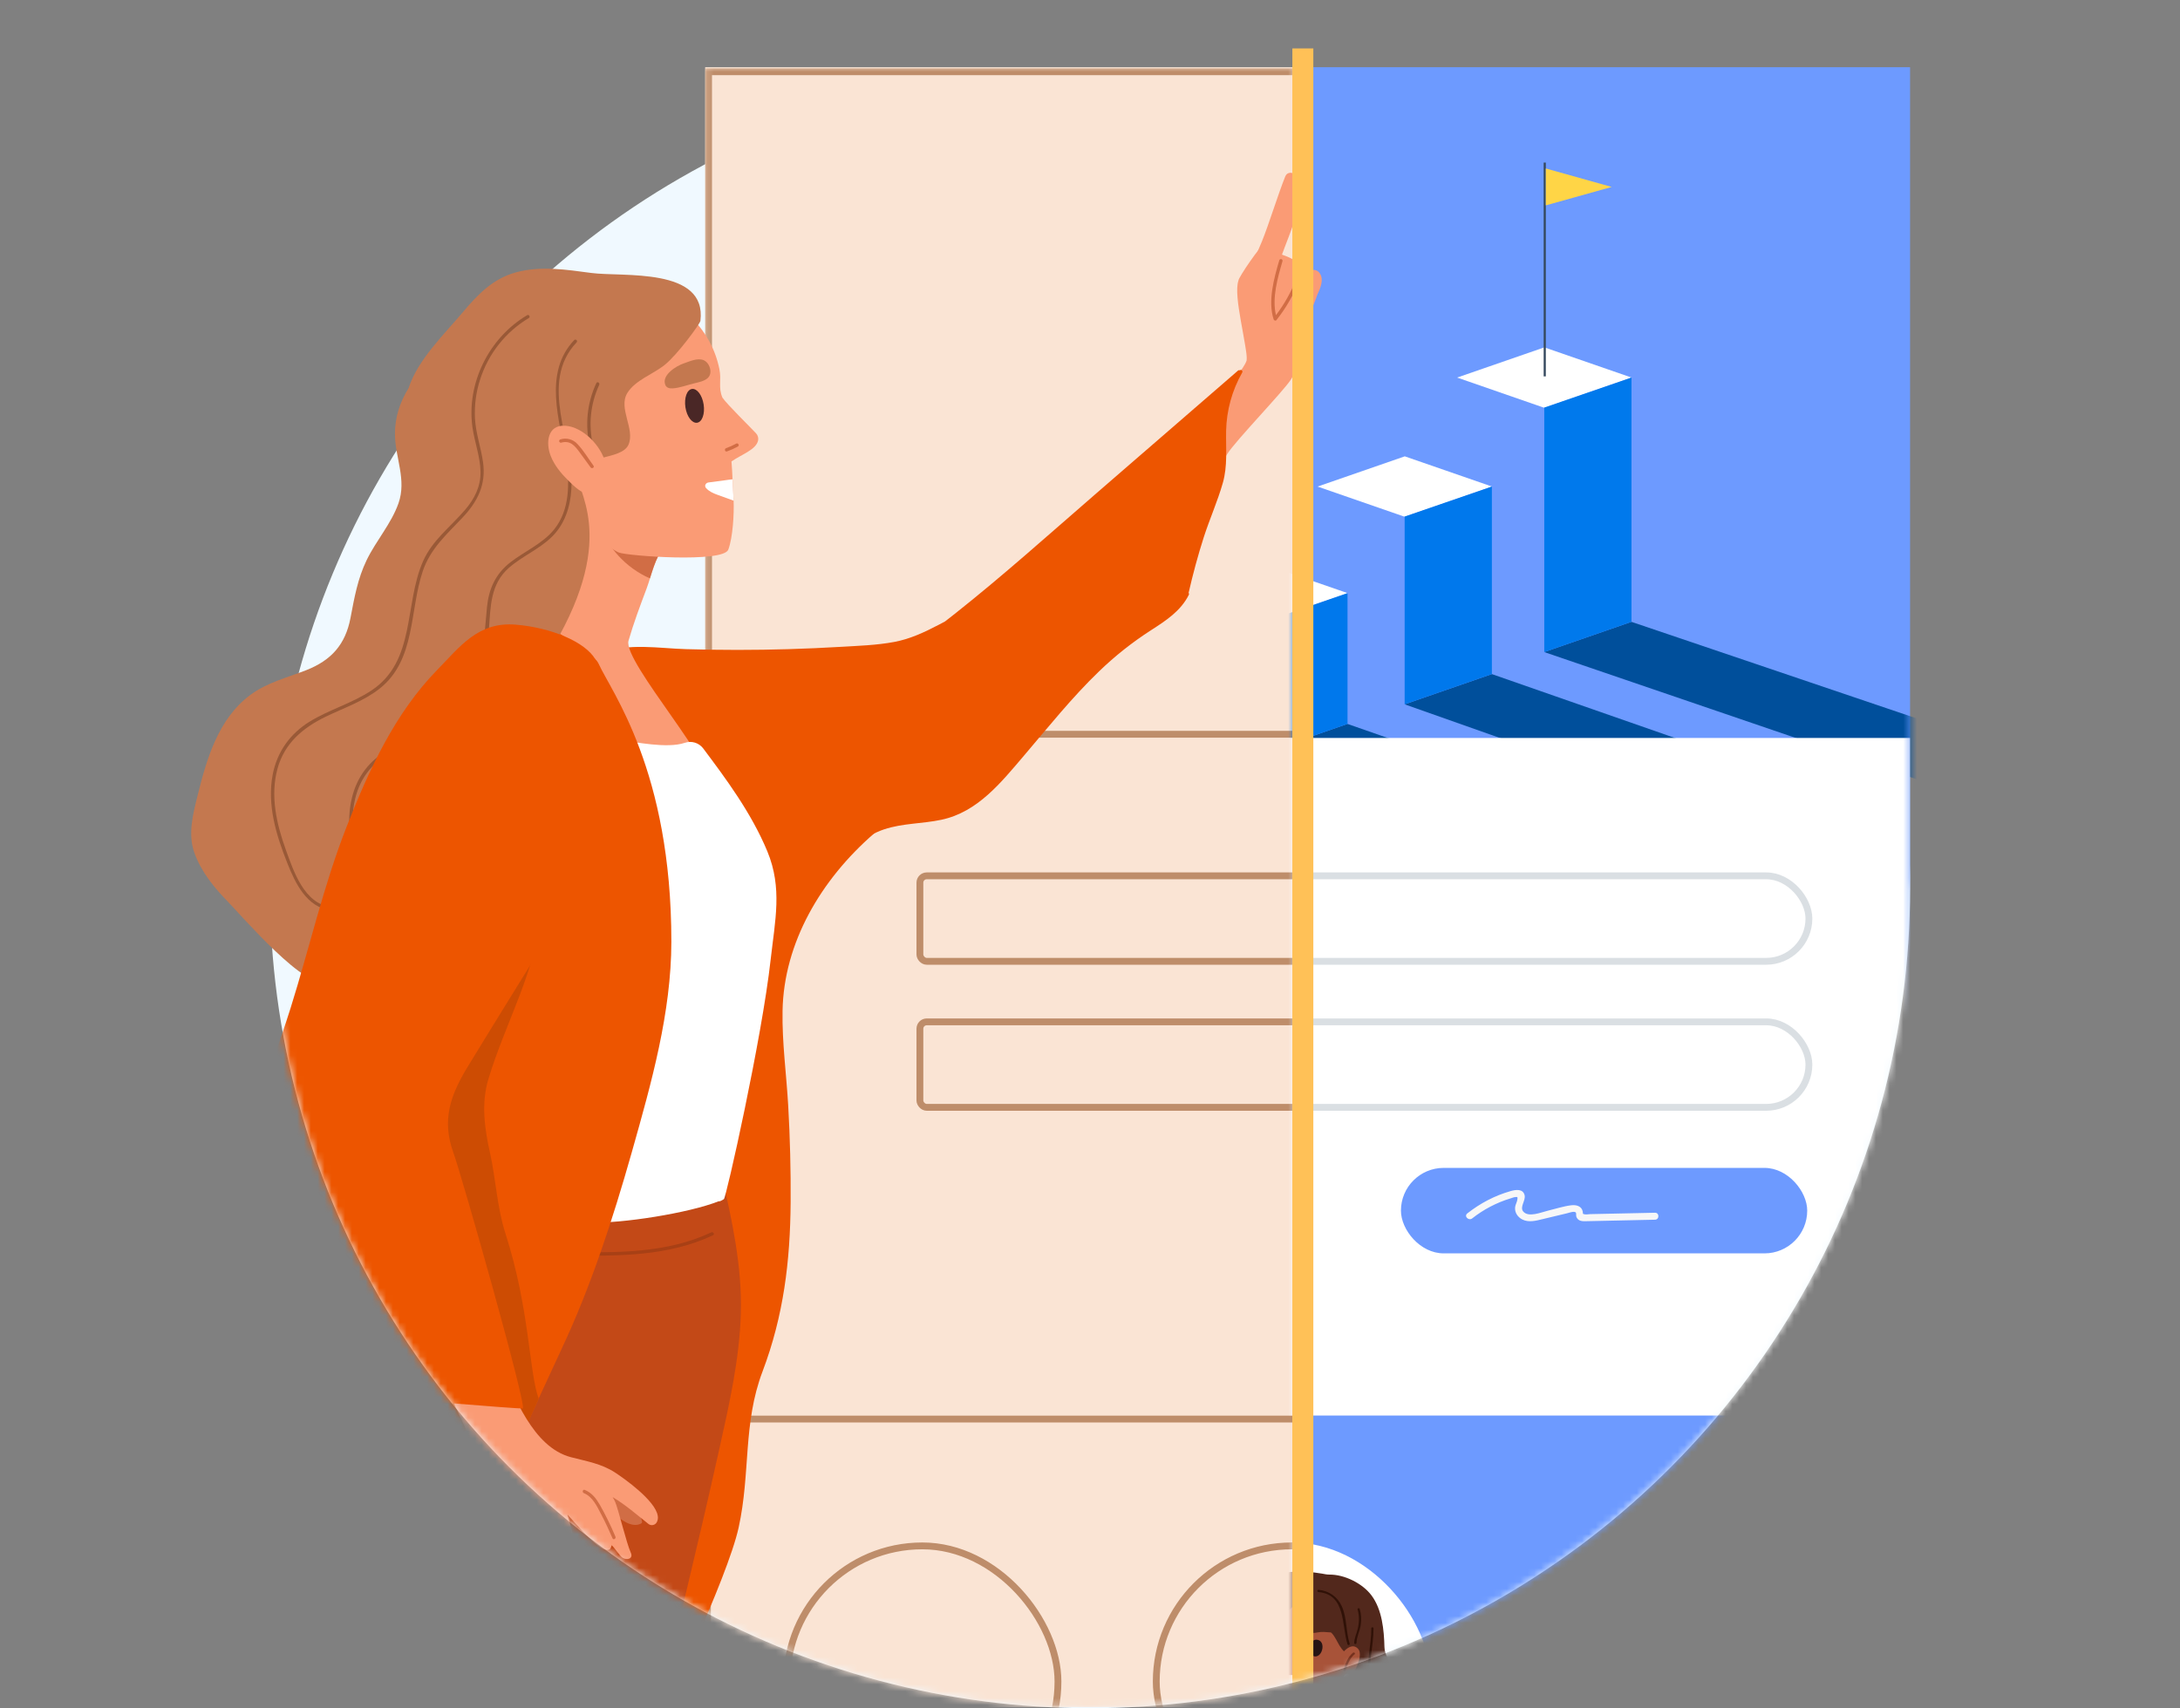
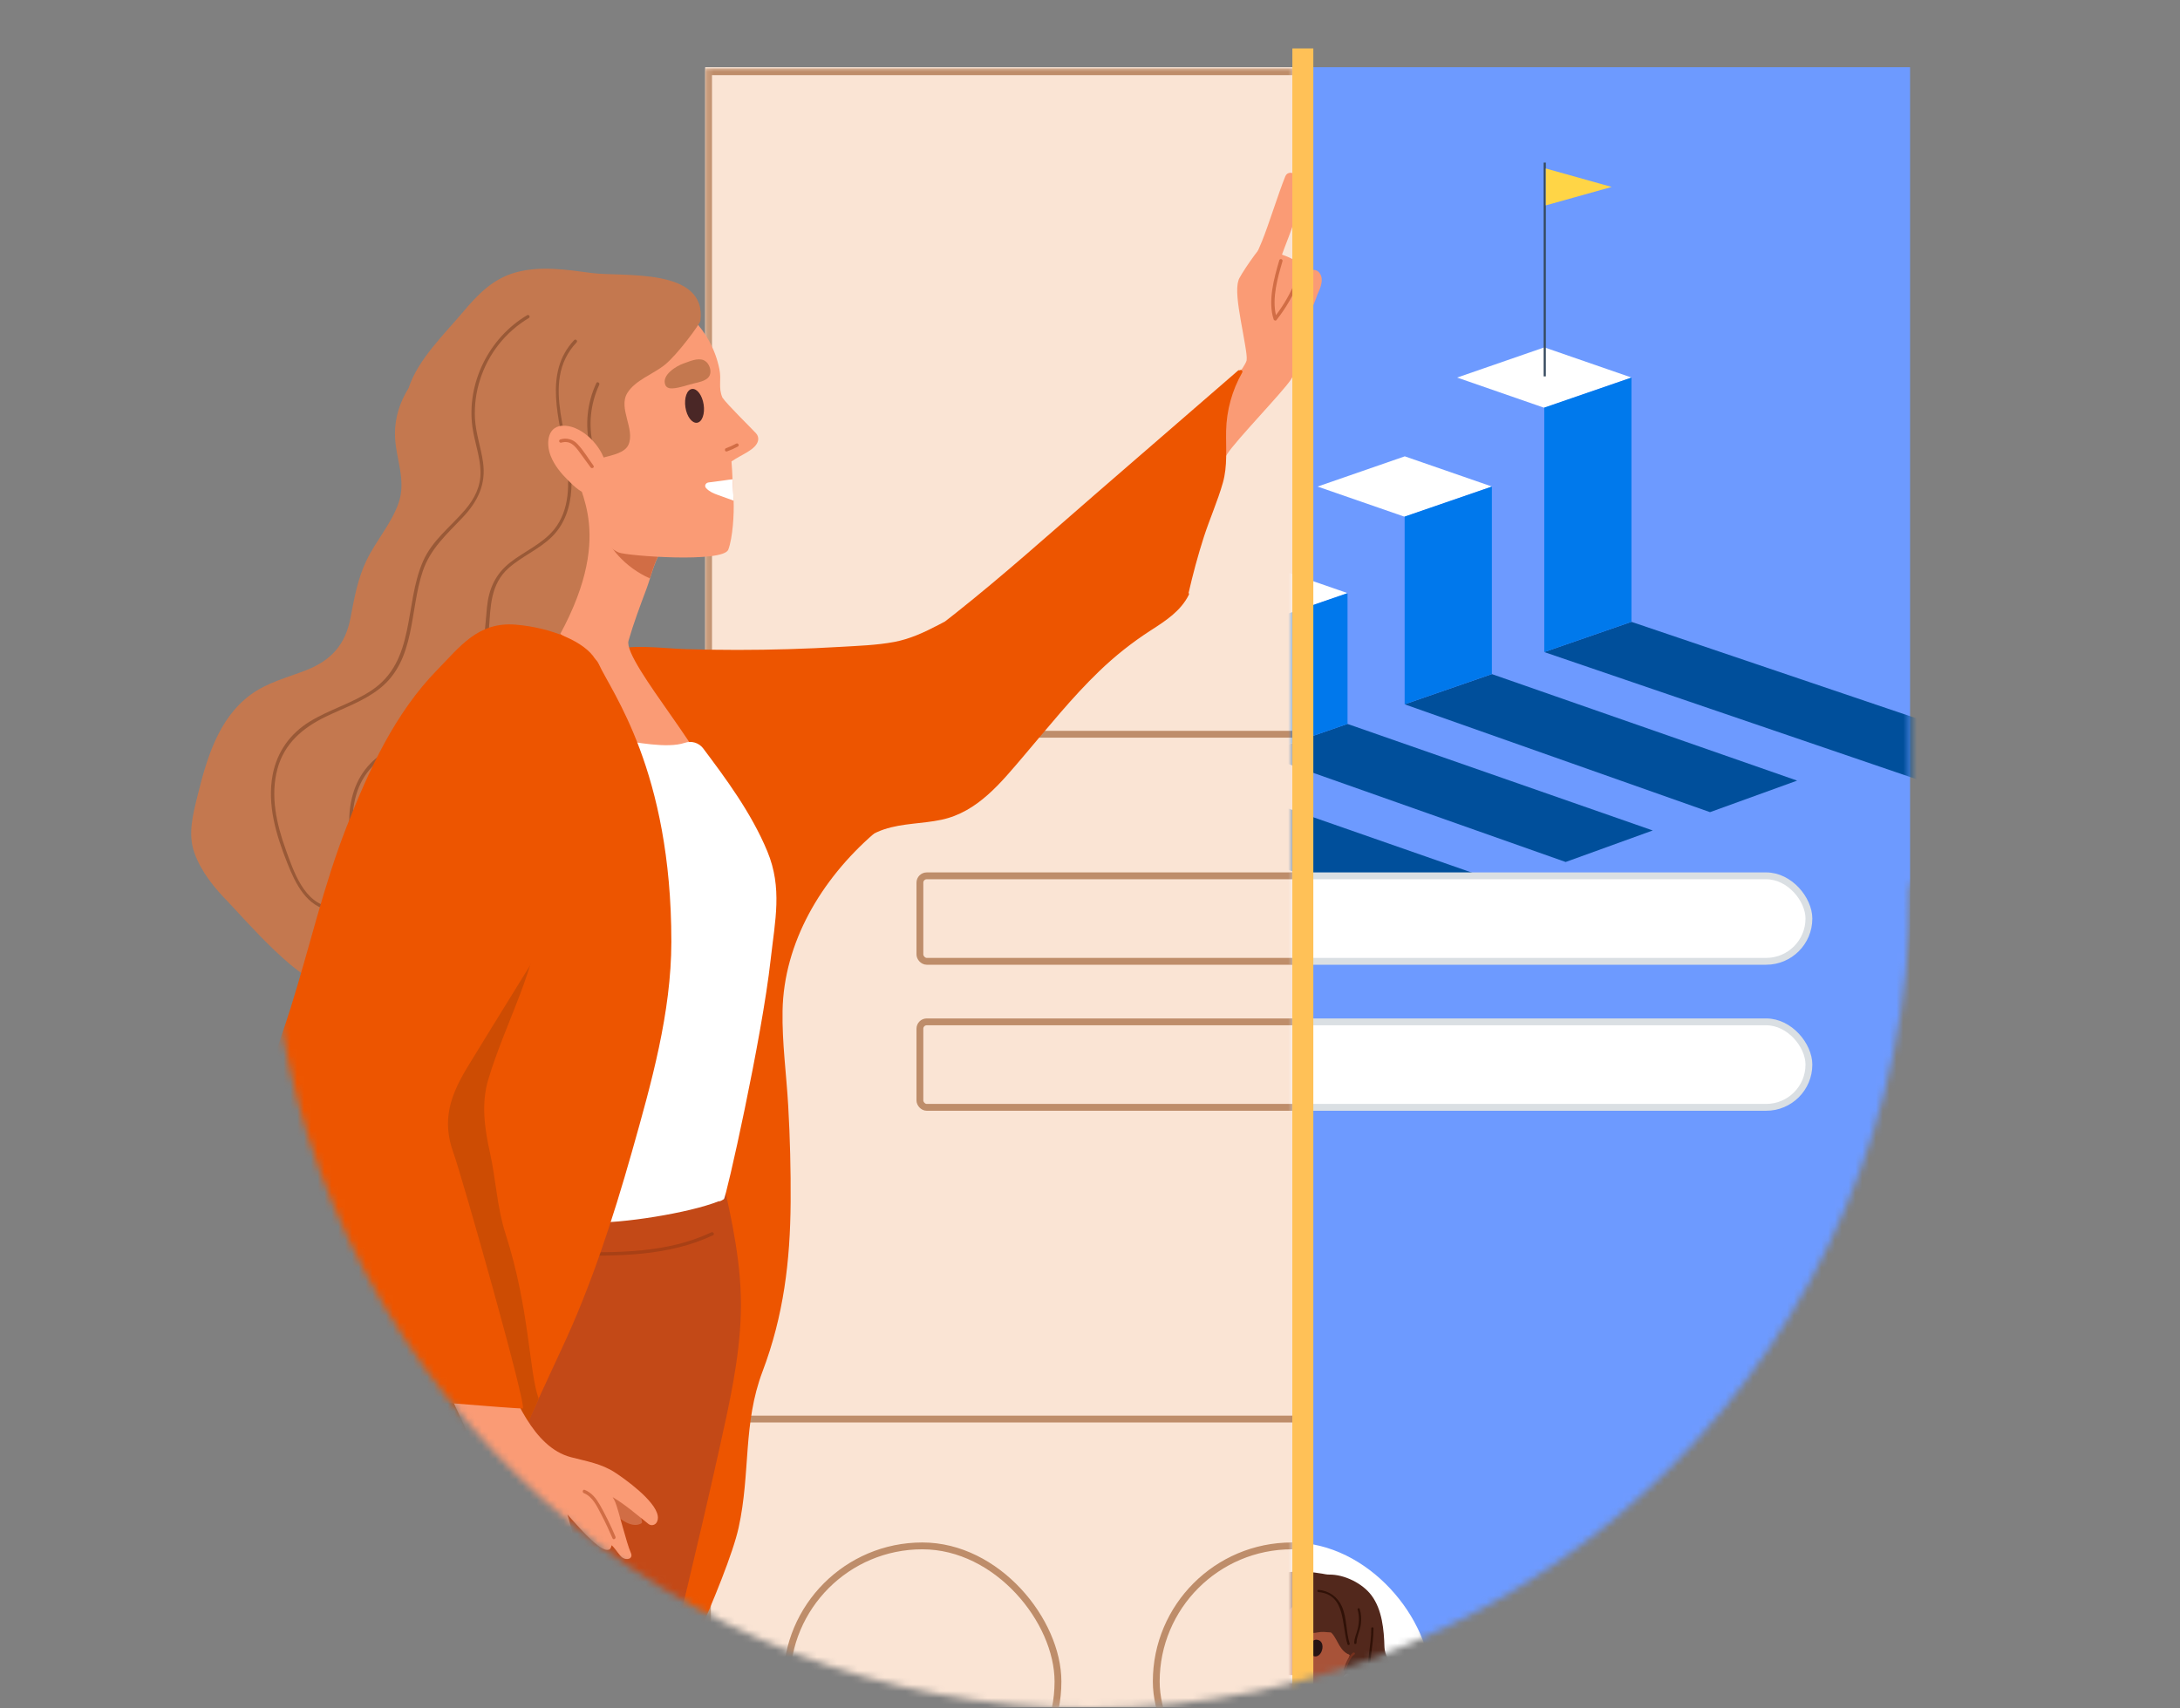
<svg xmlns="http://www.w3.org/2000/svg" width="319" height="250" viewBox="0 0 319 250" fill="none">
  <rect x="0" y="0" width="319" height="250" fill="#808080" stroke="none" />
  <g clip-path="url(#clip0_4543_202372)">
-     <circle cx="159.5" cy="130" r="120" fill="#F0F9FF" />
    <mask id="mask0_4543_202372" style="mask-type:alpha" maskUnits="userSpaceOnUse" x="23" y="-2" width="282" height="252">
      <path d="M279.501 130C279.501 196.274 225.775 250 159.501 250C98.254 250 47.724 204.115 40.41 144.846C39.81 139.982 25.075 130.574 25.075 125.547C20.918 87.357 20.048 37.747 84.041 36.69C104.655 19.999 84.505 -12.299 159.965 5.517C226.239 5.517 359.015 -44.047 279.501 130Z" fill="#F0F9FF" />
    </mask>
    <g mask="url(#mask0_4543_202372)">
      <rect x="103.184" y="9.838" width="87.923" height="240" fill="#FAE4D4" />
      <rect x="190.137" y="9.838" width="89.363" height="240" fill="#6D9AFF" />
      <mask id="mask1_4543_202372" style="mask-type:alpha" maskUnits="userSpaceOnUse" x="103" y="9" width="89" height="241">
        <rect x="103.184" y="9.838" width="87.899" height="240" fill="#6D9AFF" />
      </mask>
      <g mask="url(#mask1_4543_202372)">
        <path d="M103.684 10.5H279.001V107.459H103.684V10.5Z" stroke="#BE8D6A" />
        <path d="M103.52 207.681H278.837V304.64H103.52V207.681Z" stroke="#BE8D6A" />
        <rect x="134.609" y="128.179" width="130.089" height="12.511" rx="1" stroke="#BE8D6A" />
        <rect x="134.609" y="149.55" width="130.089" height="12.511" rx="1" stroke="#BE8D6A" />
        <rect x="189.113" y="7.089" width="3.067" height="245.112" fill="#FFC157" />
        <rect x="115.109" y="226.243" width="39.705" height="39.705" rx="19.852" stroke="#BE8D6A" />
        <rect x="169.195" y="226.243" width="39.705" height="39.705" rx="19.852" stroke="#BE8D6A" />
      </g>
      <mask id="mask2_4543_202372" style="mask-type:alpha" maskUnits="userSpaceOnUse" x="189" y="9" width="91" height="241">
        <rect x="189.434" y="9.838" width="90.066" height="240" fill="#6D9AFF" />
      </mask>
      <g mask="url(#mask2_4543_202372)">
        <rect x="103.184" y="9.838" width="87.923" height="99.001" fill="#FAE4D4" />
        <path d="M225.983 59.68L238.745 55.257L225.983 50.837L213.223 55.257L225.969 59.68" fill="white" />
        <path d="M303.654 112.994L238.731 91.008L225.969 95.431L290.908 117.61L303.654 112.994Z" fill="#004F9B" />
        <path d="M225.887 59.681H225.973V95.43L238.735 91.007V82.172V55.258L225.887 59.681Z" fill="#0079EC" />
        <path d="M205.563 75.629L218.326 71.209L205.563 66.786L192.801 71.209L205.547 75.629" fill="white" />
        <path d="M262.973 114.244L218.306 98.655L205.543 103.078L250.227 118.86L262.973 114.244Z" fill="#004F9B" />
        <path d="M205.457 75.629H205.543V103.077L218.305 98.654V89.819V71.208L205.457 75.629Z" fill="#0078EC" />
        <path d="M184.434 91.229L197.197 86.806L184.434 82.386L171.672 86.806L184.418 91.229" fill="white" />
        <path d="M241.848 121.54L197.181 105.948L184.418 110.372L229.102 126.154L241.848 121.54Z" fill="#004F9B" />
        <path d="M184.336 91.229H184.422V110.372L197.184 105.948V97.113V86.806L184.336 91.229Z" fill="#0078EC" />
        <path d="M219.524 129.151L174.856 113.56L162.094 117.983L206.778 133.765L219.524 129.151Z" fill="#004F9B" />
        <path d="M226.199 23.794H225.887V55.083H226.199V23.794Z" fill="#35495E" />
        <path d="M226.195 30.057V24.657L235.839 27.359L226.195 30.057Z" fill="#FFD546" />
-         <rect x="103.184" y="108" width="176.317" height="99.165" fill="white" />
        <rect x="134.609" y="128.179" width="130.089" height="12.511" rx="6.255" fill="white" stroke="#DADFE3" />
        <rect x="205" y="170.922" width="59.451" height="12.511" rx="6.255" fill="#6D9AFF" />
-         <path d="M215.426 178.314C217.087 177.007 218.986 176.008 221.008 175.395C221.233 175.327 221.499 175.214 221.737 175.191C222.083 175.158 222.071 175.179 222.047 175.485C222.015 175.886 221.751 176.268 221.706 176.679C221.624 177.462 222.097 178.14 222.783 178.483C223.722 178.955 224.815 178.641 225.773 178.411C226.957 178.127 228.142 177.843 229.326 177.561C229.571 177.502 230.359 177.204 230.59 177.454C230.67 177.542 230.618 177.886 230.653 178.015C230.709 178.21 230.819 178.38 230.979 178.503C231.297 178.748 231.693 178.731 232.077 178.724C232.708 178.713 233.34 178.697 233.971 178.684C236.707 178.624 239.444 178.566 242.179 178.506C242.836 178.493 242.839 177.472 242.179 177.486C239.653 177.541 237.129 177.594 234.603 177.649C233.971 177.662 233.34 177.676 232.708 177.689C232.462 177.695 232.068 177.774 231.825 177.708C231.527 177.629 231.671 177.619 231.595 177.28C231.419 176.493 230.621 176.306 229.913 176.395C228.765 176.536 227.608 176.923 226.481 177.192C225.532 177.419 223.664 178.224 222.894 177.304C222.347 176.651 223.285 175.69 223.096 174.921C222.854 173.939 221.788 174.109 221.048 174.319C218.73 174.975 216.594 176.105 214.704 177.592C214.188 177.999 214.916 178.716 215.426 178.314Z" fill="#F7F7F8" />
        <rect x="134.609" y="149.55" width="130.089" height="12.511" rx="6.255" fill="white" stroke="#DADFE3" />
        <rect x="168.695" y="225.743" width="40.705" height="40.705" rx="20.352" fill="white" />
        <mask id="mask3_4543_202372" style="mask-type:alpha" maskUnits="userSpaceOnUse" x="168" y="225" width="42" height="42">
          <rect x="168.695" y="225.743" width="40.705" height="40.705" rx="20.352" fill="white" />
        </mask>
        <g mask="url(#mask3_4543_202372)">
          <path d="M205.704 247.466C205.638 247.299 205.569 247.132 205.498 246.968C205.056 245.95 204.504 244.986 203.899 244.058C203.309 243.155 202.62 242.178 202.588 241.059C202.516 238.556 202.262 235.577 200.677 233.471C199.358 231.719 196.728 230.417 194.512 230.443C194.148 230.449 193.819 230.364 193.457 230.302C190.555 229.823 187.5 229.757 184.98 231.296C182.166 233.012 180.706 236.545 178.605 239.018C178.355 239.31 178.105 239.606 177.854 239.901C176.673 241.285 175.836 242.899 176.476 244.789C176.786 245.704 177.433 246.528 177.595 247.486C177.635 247.729 177.643 247.962 177.627 248.185C177.607 249.284 177.39 249.759 176.619 250.655C176.045 251.324 175.669 252.167 175.481 253.037C175.352 253.631 175.171 254.388 175.394 254.979C175.737 255.878 177.005 255.543 177.682 255.297C178.399 255.038 178.721 255.189 179.479 255.081C180.382 254.953 181.3 255.015 182.208 255.005C183.597 254.989 184.675 254.572 185.956 254.103C187 253.719 188.013 253.562 189.082 253.929C189.175 253.959 189.209 254.044 189.201 254.126C189.417 254.428 189.603 254.743 189.758 255.074C190.271 255.104 190.786 255.104 191.303 255.038C192.695 254.871 194.074 255.1 195.464 254.848C197.563 254.47 199.382 253.772 201.521 254.474C202.935 254.94 204.17 255.212 205.114 253.407C206.068 251.583 206.421 249.316 205.704 247.466Z" fill="#52281C" />
          <path d="M199.951 258.742C199.09 258.187 197.61 257.902 196.7 257.433C194.58 256.334 195.164 248.034 195.216 245.76C195.227 245.308 194.52 245.308 194.51 245.76C194.51 245.767 194.51 245.773 194.509 245.783C192.976 246.265 191.443 246.748 189.91 247.233C189.082 247.492 187.908 247.62 187.255 248.247C187.121 248.277 187.012 248.378 187.01 248.552C186.942 248.673 186.959 248.788 187.02 248.88C187.098 250.891 187.214 253.096 187.248 255.107C187.262 255.963 187.153 256.626 186.542 257.279C185.485 258.41 183.866 258.555 182.621 259.444C181.876 259.975 182.47 262.108 182.476 262.114C182.847 265.884 186.189 270.113 190.423 269.352C192.465 268.984 194.282 266.366 195.542 264.939C197.19 263.072 199.058 261.576 200.033 259.273C200.036 259.267 200.036 259.263 200.038 259.257C200.146 259.106 200.154 258.873 199.951 258.742Z" fill="#A85339" />
          <path d="M187.256 254.766C189.364 254.736 190.796 253.145 192.374 251.492C193.74 250.061 194.74 247.351 194.907 245.426C194.719 245.409 194.514 245.517 194.509 245.76C194.509 245.767 194.509 245.773 194.508 245.783C192.975 246.265 191.442 246.748 189.909 247.233C189.081 247.492 187.907 247.62 187.254 248.247C187.12 248.276 187.011 248.378 187.009 248.552C186.941 248.673 186.957 248.788 187.019 248.88C187.067 250.11 187.207 253.48 187.256 254.766Z" fill="#7D321D" />
          <path d="M197.499 235.246C197.045 234.294 196.205 233.579 195.27 233.11C193.555 232.251 191.012 232.034 189.228 232.739C186.89 233.668 184.581 235.456 183.922 237.965C183.1 241.095 183.417 243.969 184.12 247.565C184.375 248.864 185.425 249.983 186.679 250.603C188.04 251.275 189.595 251.15 191.008 250.704C192.448 250.248 194.394 249.412 195.29 248.136C196.262 246.754 197.465 242.834 197.39 242.663C198.062 240.223 198.569 237.49 197.499 235.246Z" fill="#A85339" />
          <path d="M191.755 236.8C191.324 236.918 190.954 237.142 190.824 237.548C190.62 238.188 191.062 238.759 191.586 238.92C192.134 239.087 192.691 238.9 193.24 238.847C193.859 238.785 194.479 238.956 195.097 238.89C195.625 238.831 195.696 238.224 195.461 237.785C195.049 237.01 194.028 236.712 193.264 236.679C192.884 236.666 192.275 236.656 191.755 236.8Z" fill="#52281C" />
          <path d="M193.49 240.689C193.418 240.38 193.235 240.124 192.916 240.019C192.288 239.819 191.902 240.259 191.779 240.725C191.693 241.043 191.68 241.374 191.74 241.696C191.815 242.099 192.153 242.572 192.726 242.381C193.307 242.191 193.638 241.328 193.49 240.689Z" fill="#261414" />
          <path d="M189.269 243.338C189.563 243.338 189.819 243.338 190.077 243.489C190.261 243.598 190.428 243.316 190.244 243.207C189.934 243.024 189.622 243.01 189.269 243.01C189.056 243.01 189.056 243.338 189.269 243.338Z" fill="#75311E" />
          <path d="M190.641 245.189C190.34 244.996 189.632 245.14 189.405 245.147C188.891 245.157 188.375 245.15 187.862 245.12C187.786 245.117 187.706 245.114 187.638 245.147C187.543 245.196 187.512 245.37 187.543 245.465C187.757 246.141 188.67 246.41 189.314 246.351C189.715 246.311 190.175 246.144 190.485 245.888C190.616 245.78 190.787 245.609 190.777 245.422C190.771 245.314 190.72 245.239 190.641 245.189Z" fill="white" />
          <path d="M200.896 236.072C200.118 231.775 194.841 230.761 191.236 230.895C191.223 230.895 191.213 230.899 191.202 230.902C191.156 230.885 191.102 230.872 191.038 230.879C187.104 231.187 181.64 233.585 180.115 237.831C179.415 239.779 179.885 239.927 180.71 241.666C181.589 243.519 181.232 244.549 179.891 246.009C179.317 246.633 178.88 247.19 178.669 248.027C178.552 248.49 179.273 248.686 179.39 248.224C179.431 248.063 179.487 247.912 179.553 247.768C179.576 247.755 179.6 247.748 179.623 247.728C180.846 246.682 182.273 245.803 182.552 244.126C182.835 242.42 182.021 240.675 183.157 239.149C183.201 239.094 183.221 239.035 183.226 238.982C184.131 237.309 186.252 237.204 187.772 236.272C188.302 235.948 188.768 235.557 189.177 235.111C189.251 235.032 189.387 235.065 189.407 235.17C189.532 235.829 189.865 236.449 190.485 236.971C191.623 237.932 193.281 237.801 194.466 238.651C195.717 239.55 195.764 241.269 197.192 242.05C197.232 242.073 197.272 242.082 197.312 242.089C198.247 242.765 199.143 242.991 199.98 241.968C201.244 240.419 201.26 238.08 200.896 236.072Z" fill="#52281C" />
-           <path d="M198.71 241.289C197.972 240.501 197.04 241.21 196.524 241.836C195.743 242.788 195.569 243.605 195.723 244.782C195.76 245.058 195.798 245.337 195.926 245.583C196.196 246.101 196.878 246.256 197.291 245.803C197.85 245.189 198.29 244.52 198.597 243.746C198.86 243.086 199.272 241.889 198.71 241.289Z" fill="#A85339" />
          <path d="M197.981 241.879C197.232 242.47 196.872 243.523 196.591 244.395C196.526 244.596 196.845 244.684 196.909 244.484C197.172 243.667 197.513 242.663 198.215 242.112C198.381 241.981 198.146 241.751 197.981 241.879Z" fill="#75311E" />
          <path d="M192.932 233.001C196.971 233.359 196.3 237.863 197.179 240.639C197.242 240.839 197.562 240.753 197.498 240.55C196.934 238.772 197.118 236.813 196.349 235.088C195.723 233.687 194.467 232.808 192.932 232.673C192.72 232.653 192.721 232.982 192.932 233.001Z" fill="#301107" />
          <path d="M198.656 235.564C198.933 236.515 198.896 237.467 198.665 238.425C198.503 239.101 198.174 239.747 198.164 240.449C198.161 240.659 198.492 240.659 198.495 240.449C198.507 239.553 198.999 238.677 199.126 237.785C199.237 236.998 199.196 236.24 198.975 235.475C198.916 235.272 198.597 235.361 198.656 235.564Z" fill="#301107" />
          <path d="M200.658 238.313C200.672 240.776 199.926 243.224 200.249 245.691C200.383 246.711 200.71 247.666 201.281 248.525C202.036 249.661 203.144 250.792 202.672 252.272C202.608 252.475 202.927 252.561 202.991 252.361C203.292 251.412 203.004 250.507 202.495 249.687C201.789 248.545 200.987 247.646 200.688 246.295C200.105 243.654 201.003 240.967 200.989 238.313C200.987 238.099 200.657 238.099 200.658 238.313Z" fill="#301107" />
          <path d="M200.07 248.982C200.433 250.235 200.282 251.521 199.373 252.505C199.23 252.659 199.463 252.892 199.607 252.738C200.594 251.668 200.784 250.261 200.389 248.893C200.33 248.69 200.011 248.778 200.07 248.982Z" fill="#301107" />
          <path d="M197.736 245.216C197.573 244.891 197.055 244.881 196.805 245.108C196.557 245.331 196.422 245.639 196.529 245.96C196.746 246.603 197.706 246.731 197.855 245.99C197.91 245.711 197.863 245.468 197.736 245.216Z" fill="white" />
        </g>
        <rect x="225.988" y="225.743" width="40.705" height="40.705" rx="20.352" fill="white" />
        <mask id="mask4_4543_202372" style="mask-type:alpha" maskUnits="userSpaceOnUse" x="225" y="225" width="42" height="42">
          <rect x="225.984" y="225.743" width="40.705" height="40.705" rx="20.352" fill="white" />
        </mask>
        <g mask="url(#mask4_4543_202372)">
          <path d="M242.587 227.543C241.868 227.037 240.94 226.861 240.084 227.065C239.088 227.304 238.585 227.983 237.991 228.753C237.551 229.32 236.944 229.504 236.463 229.985C235.935 230.512 235.685 231.286 235.782 232.02C236.017 233.78 237.732 234.5 239.291 234.212C239.319 234.229 239.344 234.246 239.381 234.256C240.359 234.507 241.521 234.544 242.402 233.98C243.396 233.343 243.721 231.886 243.905 230.797C244.121 229.558 243.624 228.269 242.587 227.543Z" fill="#6E3429" />
          <path d="M254.552 236.558C253.212 234.888 251.666 233.115 249.569 232.406C246.28 231.293 243.199 233.612 240.79 235.575C239.178 236.888 237.123 238.342 236.448 240.406C236.385 240.439 236.335 240.499 236.314 240.592C235.864 242.692 235.579 245.002 236.779 246.919C237.338 247.808 238.179 248.458 238.947 249.153C240.009 250.119 240.975 251.162 241.865 252.288C241.884 252.309 241.9 252.326 241.918 252.34C241.928 252.484 242.021 252.624 242.209 252.626C243.658 252.645 244.721 253.242 246.202 252.884C247.351 252.606 248.417 252.027 249.316 251.271C251.331 249.579 252.294 247.1 252.625 244.554C252.631 244.514 252.625 244.48 252.615 244.449C254.671 242.178 256.817 239.385 254.552 236.558Z" fill="#6E3429" />
          <path d="M253.993 261.297C252.874 260.249 251.437 259.404 250.088 258.556C249.831 258.394 249.688 258.101 249.719 257.799C249.725 257.719 249.735 257.639 249.741 257.559C249.916 255.812 250.213 254.086 250.587 252.372C250.662 252.018 250.459 251.757 250.2 251.648C249.45 250.291 248.444 249.12 247.167 248.225C245.664 247.173 243.752 247.037 242.296 246.006C242.005 245.801 241.721 245.896 241.552 246.107C241.19 246.013 240.749 246.204 240.765 246.685C240.834 249.252 240.909 251.823 240.781 254.389C240.715 255.667 240.65 256.973 240.412 258.231C240.175 259.492 239.531 260.298 238.631 261.085C238.5 261.121 238.381 261.209 238.297 261.366C238.269 261.388 238.247 261.409 238.219 261.431C238.019 261.593 237.978 261.792 238.028 261.973C237.166 264.27 237.91 266.791 239.812 268.416C242.262 270.503 245.689 270.625 248.704 270C251.637 269.39 254.215 267.747 254.583 264.576C254.715 263.47 254.874 262.124 253.993 261.297Z" fill="#F7B38B" />
          <path d="M242.09 245.908C240.762 248.032 242.558 252.446 243.489 254.231C244.336 255.856 245.686 257.204 247.548 257.535C248.276 257.665 249.019 257.644 249.747 257.515C249.919 255.783 250.216 254.071 250.587 252.371C250.662 252.018 250.459 251.757 250.2 251.648C249.45 250.291 248.444 249.12 247.166 248.225C245.664 247.173 243.752 247.036 242.296 246.006C242.227 245.957 242.158 245.926 242.09 245.908Z" fill="#D87A55" />
          <path d="M250.493 234.934C249.602 234.26 248.515 233.842 247.403 233.692C244.666 233.323 241.392 234.397 239.808 236.769C237.368 240.429 237.474 244.976 240.464 248.241C240.639 249.332 240.927 250.662 241.533 251.606C242.039 252.394 242.988 252.824 243.791 253.231C244.944 253.814 246.163 254.39 247.462 254.513C249.043 254.663 250.427 253.985 251.296 252.668C252.133 251.398 252.461 249.852 252.689 248.371C252.923 246.829 253.176 245.269 253.298 243.713C253.517 240.917 253.239 237.899 251.314 235.699C251.068 235.415 250.79 235.16 250.493 234.934Z" fill="#F7B38B" />
-           <path d="M245.666 243.775C245.641 243.733 245.61 243.694 245.573 243.658C244.976 243.08 244.298 243.928 244.26 244.507C244.226 244.997 244.542 245.706 245.141 245.594C245.579 245.512 245.754 244.934 245.785 244.554C245.807 244.312 245.807 244.001 245.666 243.775Z" fill="#261414" />
          <path d="M251.518 244.504C251.497 244.462 251.468 244.423 251.437 244.388C250.906 243.809 250.306 244.657 250.272 245.237C250.241 245.726 250.522 246.435 251.053 246.324C251.44 246.242 251.597 245.664 251.625 245.283C251.643 245.041 251.643 244.731 251.518 244.504Z" fill="#261414" />
          <path d="M249.084 244.874C249.331 245.295 249.496 245.76 249.481 246.255C249.462 246.935 248.962 247.108 248.384 247.251C248.19 247.299 248.272 247.6 248.468 247.552C249.068 247.404 249.615 247.267 249.759 246.595C249.896 245.953 249.674 245.267 249.353 244.716C249.253 244.542 248.981 244.7 249.084 244.874Z" fill="#D87355" />
          <path d="M248.245 246.686C247.879 246.477 247.461 246.428 247.058 246.55C246.867 246.609 246.948 246.911 247.142 246.852C247.467 246.753 247.792 246.787 248.086 246.956C248.26 247.056 248.42 246.787 248.245 246.686Z" fill="#D87355" />
          <path d="M247.184 242.125C247.106 241.686 246.731 241.353 246.394 241.205C245.619 240.863 244.635 241.014 243.857 241.29C243.51 241.413 242.795 241.878 242.873 242.404C242.973 243.086 243.895 242.857 244.276 242.815C244.932 242.743 245.607 242.905 246.253 243.007C246.666 243.073 247.225 242.824 247.197 242.251C247.197 242.208 247.191 242.166 247.184 242.125Z" fill="#6E3429" />
          <path d="M249.968 249.047C249.974 248.969 249.952 248.887 249.887 248.815C249.88 248.806 249.871 248.798 249.865 248.789C249.799 248.717 249.727 248.692 249.659 248.699C249.599 248.628 249.512 248.586 249.406 248.611C248.406 248.834 247.434 248.773 246.463 248.442C246.206 248.355 245.975 248.759 246.191 248.964C246.725 249.473 247.437 249.808 248.171 249.873C248.528 249.905 250.371 249.712 249.968 249.047Z" fill="#D87A55" />
          <path d="M252.442 242.211C251.942 241.823 251.136 241.718 250.558 242.04C250.021 242.337 249.527 243.382 250.408 243.586C250.889 243.697 251.314 243.433 251.796 243.629C252.13 243.765 252.67 244.062 252.93 243.632C253.223 243.138 252.855 242.529 252.442 242.211Z" fill="#6E3429" />
          <path d="M240.5 245.097C240.038 244.165 239.198 243.012 238.235 243.943C237.382 244.765 237.864 246.128 238.388 246.976C238.844 247.716 240.213 248.975 241.075 248.173C241.722 247.572 241.019 246.34 240.744 245.642C240.682 245.485 240.6 245.297 240.5 245.097Z" fill="#F7B38B" />
          <path d="M244.909 249.709C244.981 249.618 245.053 249.534 245.125 249.457C245.331 249.233 246.024 248.564 246.371 248.667C246.377 248.668 246.381 248.671 246.387 248.673C247.511 248.967 248.652 249.093 249.811 249.042C249.82 249.042 249.826 249.039 249.836 249.039C250.111 249.015 250.286 249.845 250.336 250.02C250.47 250.487 250.67 250.999 250.517 251.475C250.492 251.557 250.458 251.64 250.398 251.701C250.098 251.992 249.458 251.342 249.136 251.305C248.614 251.243 246.871 251.268 246.815 251.287C246.224 251.498 246.128 251.704 245.5 251.521C245.106 251.406 244.609 251.176 244.553 250.69C244.512 250.339 244.69 249.994 244.909 249.709ZM252.666 249.477C252.579 249.238 252.423 249.077 252.185 249.322C251.988 249.559 251.757 249.696 251.489 249.739C251.342 249.762 251.195 249.671 251.142 249.53C250.907 248.871 250.551 248.256 249.951 247.94C249.758 247.837 249.536 247.798 249.317 247.782C248.214 247.702 246.796 247.399 245.612 247.915C244.89 248.23 244.387 248.822 243.956 249.458C243.916 249.472 243.881 249.501 243.837 249.531C242.041 250.822 240.585 243.485 239.842 244.194C239.192 244.815 240.641 250.974 240.935 251.643C241.66 253.299 243.025 255.339 249.508 255.53C250.798 255.568 251.71 254.297 252.076 253.113C252.513 251.704 252.648 251.302 252.757 250.056C252.766 249.941 252.741 249.681 252.666 249.477Z" fill="#6E3429" />
          <path d="M250.037 232.952C247.078 230.943 243.632 230.358 240.976 232.841C239.414 233.363 237.64 233.733 236.824 235.252C235.943 236.887 235.606 238.812 235.828 240.652C235.984 241.952 236.334 243.405 237.499 244.158C238.561 244.845 239.621 245.119 240.586 244.17C240.811 243.945 241.042 243.719 241.22 243.454C241.598 242.891 241.714 242.214 241.911 241.577C242.386 240.038 243.251 239.048 244.779 238.494C245.222 238.334 245.697 238.228 246.163 238.297C247.784 238.541 249.365 238.333 250.986 238.427C251.817 238.476 252.467 238.953 252.845 239.687C253.151 240.279 253.308 240.957 253.433 241.606C253.479 241.835 253.829 241.921 254.007 241.792C254.067 241.75 254.101 241.686 254.136 241.623C256.082 237.996 252.826 234.848 250.037 232.952Z" fill="#6E3429" />
          <path d="M243.403 231.233C242.422 231.717 241.613 232.805 240.551 232.966C239.579 233.113 238.714 233.534 237.951 234.147C237.795 234.274 238.02 234.493 238.173 234.368C238.667 233.971 239.198 233.661 239.801 233.462C240.269 233.308 240.816 233.358 241.263 233.185C241.578 233.062 241.744 232.818 241.988 232.583C242.453 232.132 242.981 231.789 243.559 231.503C243.74 231.414 243.581 231.144 243.403 231.233Z" fill="#290F07" />
          <path d="M241.269 232.834C241.622 231.767 241.85 228.696 239.897 229.134C239.232 229.283 238.516 229.797 238.448 230.521C238.382 231.198 238.835 231.703 239.457 231.877C239.651 231.931 239.735 231.629 239.541 231.575C237.47 230.997 240.119 228.204 241 230.02C241.4 230.842 241.244 231.918 240.969 232.751C240.903 232.942 241.206 233.024 241.269 232.834Z" fill="#290F07" />
          <path d="M242.996 238.967C241.675 238.908 240.078 238.184 240 236.673C239.934 235.403 240.865 234.388 241.665 233.523C241.803 233.375 241.581 233.153 241.443 233.302C240.491 234.337 239.338 235.679 239.769 237.206C240.156 238.588 241.687 239.221 242.996 239.279C243.199 239.288 243.199 238.976 242.996 238.967Z" fill="#290F07" />
          <path d="M248.871 232.759C249.693 233.208 250.374 233.855 250.805 234.696C251.339 235.737 251.492 237.454 250.021 237.78C249.824 237.824 249.905 238.125 250.102 238.082C251.295 237.817 251.689 236.59 251.436 235.496C251.133 234.19 250.186 233.119 249.027 232.489C248.852 232.393 248.693 232.663 248.871 232.759Z" fill="#290F07" />
          <path d="M252.368 237.044C252.374 237.777 251.524 237.946 250.956 238.037C250.759 238.069 250.843 238.37 251.04 238.338C251.762 238.222 252.69 237.938 252.68 237.044C252.677 236.843 252.365 236.842 252.368 237.044Z" fill="#290F07" />
          <path d="M237.651 244.018C237.092 243.789 236.683 243.315 236.514 242.738C236.461 242.545 236.158 242.628 236.214 242.821C236.414 243.513 236.904 244.047 237.567 244.32C237.754 244.396 237.835 244.094 237.651 244.018Z" fill="#290F07" />
          <path d="M241.412 240.623C239.434 241.167 236.91 240.172 237.15 237.775C237.172 237.576 236.86 237.577 236.838 237.775C236.575 240.375 239.334 241.519 241.493 240.924C241.686 240.871 241.605 240.569 241.412 240.623Z" fill="#290F07" />
        </g>
      </g>
      <path d="M186.93 37.046C186.773 36.801 185.296 35.656 184.986 35.755C184.563 35.726 181.164 40.678 181.22 41.072C180.421 43.387 182.526 50.326 182.548 53.651C182.548 54.369 185.629 52.281 185.8 51.663C186.374 49.476 187.379 47.511 188.435 45.525C189.224 44.043 190.401 42.384 190.701 40.721C191.107 38.487 188.779 37.635 186.93 37.046Z" fill="#FA9B75" />
      <path d="M124.889 120.335C124.916 120.249 124.924 120.157 124.913 120.067C124.901 119.977 124.869 119.891 124.82 119.815C124.771 119.739 124.706 119.674 124.629 119.626C124.552 119.578 124.465 119.548 124.375 119.537C116.435 118.123 108.397 117.333 100.333 117.177C96.181 117.103 92.011 117.177 87.867 117.475C85.395 117.654 83.02 118.07 81.363 120.071C79.706 122.072 79.29 124.821 78.966 127.317C78.421 131.459 77.787 135.572 76.933 139.663C75.29 147.537 73.06 155.275 70.6 162.931C68.12 170.659 65.52 178.37 62.699 185.982C59.931 193.448 56.549 200.63 53.264 207.876C50.269 214.486 47.4 221.199 45.54 228.231C44.667 231.529 43.85 235.033 43.686 238.456C43.575 240.784 44.371 242.735 46.639 243.61C48.105 244.183 49.771 244.158 51.318 244.165C53.68 244.175 56.042 244.211 58.403 244.305C62.967 244.484 67.518 244.834 72.057 245.356C76.815 245.902 81.527 246.679 86.233 247.559C89.142 248.105 91.025 251.735 93.421 252.708H95.725C96.603 251.723 106.461 230.978 108.087 223.551C109.85 215.506 108.683 208.372 111.586 200.707C114.667 192.56 115.637 184.573 115.694 175.899C115.724 171.22 115.607 166.542 115.341 161.863C115.079 157.231 114.427 152.579 114.511 147.935C114.692 137.987 120.118 128.739 127.894 121.988C128.425 121.533 125.445 120.297 124.889 120.335Z" fill="#ED5500" />
      <path d="M193.332 40.432C192.973 39.317 191.944 39.316 191.09 39.788C189.892 40.445 187.519 46.939 186.436 46.708C185.751 46.563 186.711 40.147 186.908 39.376C187.886 35.548 191.172 30.15 189.834 26.009C189.777 25.827 189.661 25.669 189.505 25.561C189.133 25.174 188.346 25.145 188.079 25.804C187.052 28.334 185.696 32.767 184.671 35.297C183.884 37.245 182.855 39.233 182.508 41.327C182.092 43.831 182.559 46.511 182.545 49.041C182.545 50.286 182.491 51.528 182.415 52.769C181.654 55.09 174.574 61.841 172.869 63.758C172.044 64.689 170.976 65.786 172.356 66.714C173.441 67.438 176.695 68.532 178.052 68.083C178.822 67.832 179.182 67.065 179.593 66.428C180.834 64.47 187.59 57.49 188.854 55.616C190.7 52.877 190.128 49.411 191.407 46.453C191.898 45.32 192.399 44.237 192.776 43.105C193.259 42.112 193.568 41.139 193.332 40.432Z" fill="#FA9B75" />
      <path d="M181.779 54.508C181.806 54.458 181.814 54.4 181.803 54.344C181.792 54.289 181.762 54.239 181.719 54.203C181.676 54.166 181.621 54.146 181.565 54.145C181.508 54.143 181.453 54.162 181.408 54.196C181.366 54.178 181.32 54.173 181.275 54.181C181.23 54.188 181.189 54.208 181.155 54.239L160.12 72.466C153.376 78.312 146.72 84.289 139.721 89.829C139.245 90.206 138.767 90.58 138.286 90.951C137.975 91.122 137.665 91.282 137.353 91.445C135.272 92.529 133.182 93.514 130.859 93.949C128.259 94.437 125.562 94.514 122.926 94.672C120.422 94.819 117.917 94.93 115.41 95.004C110.397 95.153 105.383 95.153 100.366 95.004C96.43 94.889 91.907 94.057 88.135 95.584L88.085 95.541C88.044 95.507 87.993 95.486 87.94 95.482C87.886 95.478 87.833 95.49 87.787 95.518C87.741 95.546 87.705 95.587 87.684 95.636C87.663 95.686 87.658 95.74 87.669 95.793C87.592 95.829 87.513 95.858 87.438 95.897C87.154 96.037 87.402 96.462 87.685 96.322C87.806 96.26 87.929 96.216 88.051 96.162C92.501 99.998 95.11 105.44 97.881 110.511C100.976 116.172 104.069 121.833 107.162 127.493C106.907 127.493 106.648 127.493 106.395 127.493C106.078 127.482 106.08 127.974 106.395 127.984C106.737 127.998 107.079 127.999 107.432 127.994L107.625 128.347C107.776 128.624 106.91 150.983 106.759 150.706C106.735 150.665 118.429 125.031 129.353 121.382C132.073 120.471 134.983 120.566 137.776 119.968C143.057 118.84 146.478 114.53 149.813 110.619C153.397 106.414 156.854 102.076 160.842 98.237C163.163 95.998 165.697 93.992 168.408 92.246C170.572 90.855 172.786 89.424 173.962 87.05C173.986 87.006 173.995 86.956 173.989 86.906C173.983 86.857 173.961 86.811 173.928 86.774C174.56 84.008 175.297 81.271 176.165 78.57C177.021 75.927 178.166 73.368 178.93 70.696C179.654 68.172 179.368 65.649 179.417 63.062C179.481 60.059 180.293 57.118 181.779 54.508Z" fill="#ED5500" />
      <path d="M97.121 78.853C92.088 77.446 88.906 72.753 83.882 71.277C83.756 71.245 83.623 71.262 83.51 71.326C83.397 71.39 83.314 71.495 83.278 71.62C81.155 79.29 79.854 87.348 75.404 94.104C75.312 94.156 75.237 94.232 75.186 94.325C75.135 94.418 75.112 94.522 75.118 94.628C75.063 94.998 86.29 122.935 103.189 114.582C105.909 113.237 91.09 96.846 91.971 93.774C92.716 91.182 93.672 88.651 94.619 86.128C95.321 84.254 95.86 81.484 97.276 79.99C97.33 79.935 97.37 79.868 97.391 79.793C97.412 79.719 97.413 79.64 97.395 79.565C97.435 79.503 97.459 79.432 97.466 79.358C97.474 79.284 97.464 79.21 97.437 79.141C97.41 79.071 97.368 79.009 97.313 78.96C97.258 78.91 97.193 78.873 97.121 78.853Z" fill="#FA9B75" />
      <path d="M87.587 73.552C87.106 74.468 87.295 75.483 87.587 76.414C88.201 78.232 89.186 79.903 90.48 81.322C91.773 82.74 93.347 83.874 95.101 84.652C95.615 82.997 96.192 81.126 97.267 79.991C97.321 79.937 97.361 79.869 97.382 79.794C97.403 79.72 97.405 79.642 97.386 79.567C97.426 79.504 97.451 79.433 97.459 79.359C97.466 79.285 97.456 79.21 97.429 79.141C97.403 79.071 97.36 79.009 97.305 78.959C97.25 78.909 97.184 78.873 97.113 78.853C93.518 77.848 90.867 75.176 87.82 73.189C87.73 73.302 87.652 73.423 87.587 73.552Z" fill="#D16D45" />
      <path d="M95.615 252.707C98.91 239.268 102.193 225.823 105.2 212.312C106.667 205.709 108.206 199.042 108.405 192.252C108.608 185.325 107.105 178.547 105.572 171.835C105.554 171.735 105.513 171.641 105.451 171.56C105.389 171.479 105.309 171.413 105.217 171.37C105.181 171.214 105.096 171.074 104.975 170.968C104.855 170.863 104.704 170.799 104.545 170.784C97.132 170.017 89.605 169.278 82.178 170.3C76.035 171.145 68.201 173.16 64.874 178.944C63.042 182.124 61.846 185.837 60.636 189.284C59.323 193.02 58.173 196.815 57.113 200.625C54.986 208.283 53.231 216.03 51.278 223.733C49.239 231.765 46.961 239.75 43.868 247.441C42.826 249.097 41.965 250.861 41.301 252.702L95.615 252.707Z" fill="#C34917" />
      <path d="M110.631 63.417C109.717 62.43 106.451 59.248 105.714 58.195C105.07 56.682 105.602 55.641 105.27 54.019C102.891 42.41 88.132 38.677 79.856 41.164C78.274 41.635 76.801 42.413 75.522 43.456C74.243 44.498 73.182 45.783 72.401 47.237C70.83 50.107 69.984 53.704 70.46 56.981C70.952 60.405 73.271 62.618 75.611 64.903C77.061 66.319 78.269 67.792 79.227 69.596C80.063 71.159 80.853 72.696 82.308 73.757C82.337 73.781 82.371 73.796 82.408 73.801C82.445 73.805 82.482 73.799 82.516 73.783C84.328 75.724 88.79 80.145 90.545 80.861C91.762 81.359 105.849 82.417 106.576 80.431C107.23 78.658 107.432 75.228 107.35 73.271C107.321 72.544 107.276 71.827 107.242 71.138C107.227 70.81 107.213 70.476 107.192 70.146C107.139 69.011 107.131 68.665 107.037 67.534C108.507 66.507 110.631 65.822 110.931 64.478C110.971 64.29 110.964 64.096 110.912 63.911C110.86 63.726 110.763 63.557 110.631 63.417Z" fill="#FA9B75" />
      <path d="M107.237 71.139C107.222 70.81 107.208 70.476 107.188 70.146C106.809 70.177 106.436 70.245 106.058 70.293C105.262 70.398 104.471 70.505 103.675 70.608C103.266 70.663 103.011 71.11 103.333 71.449C103.804 71.95 104.384 72.197 105.019 72.426C105.794 72.717 106.572 72.993 107.352 73.272C107.316 72.544 107.272 71.827 107.237 71.139Z" fill="white" />
      <path d="M112.285 124.598C109.93 118.916 106.132 113.846 102.895 109.526C102.59 109.125 102.165 108.83 101.683 108.684C101.2 108.538 100.684 108.548 100.208 108.713C97.556 109.599 92.978 108.56 90.64 108.319C89.972 108.249 89.455 109.438 88.788 109.301C89.041 109.865 90.489 110.693 90.64 111.266C92.314 117.61 92.921 124.011 94.268 130.437C94.886 133.386 93.873 135.77 93.777 138.79C93.666 142.256 94.503 146.391 93.777 149.765C92.272 156.745 90.037 163.539 88.788 170.567C88.373 172.903 86.761 176.597 86.285 178.921C90.934 179.092 100.81 177.538 105.17 175.804C105.396 175.876 105.884 175.512 105.925 175.495C106.241 175.356 111.489 152.004 112.771 140.428C113.417 134.675 114.512 129.975 112.285 124.598Z" fill="white" />
      <path d="M102.963 59.191C103.175 60.56 102.749 61.759 102.009 61.868C101.27 61.978 100.501 60.969 100.297 59.605C100.094 58.241 100.513 57.038 101.251 56.928C101.989 56.819 102.752 57.827 102.963 59.191Z" fill="#4A2726" />
      <path d="M104.092 180.354C97.6 183.418 90.301 183.351 83.277 183.232C83.215 183.237 83.158 183.265 83.116 183.31C83.074 183.356 83.051 183.415 83.051 183.477C83.051 183.539 83.074 183.599 83.116 183.644C83.158 183.69 83.215 183.718 83.277 183.723C90.399 183.844 97.761 183.884 104.34 180.779C104.626 180.644 104.378 180.221 104.092 180.354Z" fill="#A84015" />
      <path d="M103.723 53.457C103.565 53.126 103.295 52.861 102.961 52.709C102.044 52.338 100.89 52.903 100.026 53.194C98.999 53.536 96.774 54.89 97.352 56.326C97.523 56.763 97.982 56.867 98.403 56.84C99.471 56.783 100.611 56.326 101.655 56.085C102.299 55.929 103.054 55.785 103.564 55.327C104.074 54.868 104.05 54.075 103.723 53.457Z" fill="#C4784F" />
      <path d="M93.949 222.682C93.819 221.747 93.059 220.706 92.53 219.943C90.705 217.307 88.03 215.377 84.953 214.476C84.648 214.384 84.518 214.858 84.821 214.948C85.124 215.039 85.389 215.133 85.677 215.236C85.519 215.265 85.389 215.421 85.505 215.578C86.919 217.53 88.224 219.686 89.862 221.458C90.717 222.379 92.527 223.712 93.843 222.949C93.885 222.92 93.918 222.879 93.937 222.832C93.956 222.784 93.96 222.732 93.949 222.682Z" fill="#D16D45" />
      <path d="M61.89 252.708C61.904 252.656 61.921 252.607 61.931 252.552C66.013 233.21 73.927 215.067 82.264 197.238C86.485 188.216 89.686 178.384 92.438 168.672L92.515 168.4C95.303 158.537 98.232 148.19 98.239 137.835C98.256 112.74 89.444 101.236 87.627 97.2C87.447 96.804 87.162 96.465 86.802 96.221C84.523 94.66 82.243 92.698 79.748 91.502C78.743 91.021 77.779 90.898 76.867 91.191C75.943 91.061 74.984 91.422 74.431 92.532C73.969 93.452 66.486 102.729 65.574 103.728C62.106 107.527 59.297 111.513 57.623 116.417C55.802 121.756 54.759 127.411 53.484 132.898C52.166 138.569 47.36 147.634 45.953 153.281C43.077 164.776 42.742 176.025 38.091 186.942C33.501 197.715 25.757 209.795 18.681 219.121C10.183 230.333 6.474 245.481 5.109 252.701L61.89 252.708Z" fill="#ED5500" />
      <path d="M73.966 180.537C72.718 176.666 72.571 172.602 71.689 168.659C70.905 165.143 70.4 161.48 71.455 157.964C72.723 153.738 74.512 149.699 76.076 145.58C77.654 141.433 78.899 137.238 79.342 132.808C79.777 128.445 79.674 124.055 79.626 119.678C79.602 117.482 79.683 115.296 79.217 113.134C78.763 111.132 78.066 109.192 77.141 107.359C75.397 103.804 73.077 100.571 70.734 97.392C68.529 100.167 66.07 103.183 65.572 103.725C62.104 107.523 59.295 111.51 57.621 116.414C55.8 121.752 54.758 127.408 53.482 132.895C52.164 138.566 47.358 147.631 45.951 153.278C43.075 164.773 42.74 176.022 38.089 186.939C37.709 187.827 37.29 188.716 36.84 189.604C37.525 190.905 38.173 192.225 38.812 193.526C40.828 197.633 42.947 201.788 45.819 205.389C47.281 207.224 49.131 208.867 51.421 209.552C53.475 210.165 55.644 210.211 57.732 210.622C59.682 211.007 61.522 211.743 62.994 213.112C64.625 214.629 65.815 216.674 67.114 218.468C68.261 220.104 69.575 221.617 71.034 222.983C73.444 216.821 76.085 210.729 78.829 204.694C77.403 200.879 77.534 191.61 73.966 180.537Z" fill="#CD4C03" />
      <path d="M96.249 221.836C95.874 219.573 91.328 216.381 90.054 215.541C88.02 214.197 85.845 213.868 83.536 213.259C77.97 211.792 75.264 204.345 73.095 199.528C72.877 199.045 72.385 199.068 72.059 199.331C69.632 198.922 67.157 198.871 64.715 199.181C63.941 199.28 63.806 200.321 64.328 200.593C64.315 200.728 64.338 200.864 64.396 200.986C66.529 205.611 68.662 210.237 70.796 214.863C70.811 214.894 70.83 214.919 70.846 214.947C71.418 217.418 72.821 219.418 75.039 220.689C78.095 222.439 80.144 220.689 81.694 226.877C81.829 227.418 86.283 232.65 83.04 221.655C83.948 222.629 87.38 226.79 88.803 226.831C89.261 226.843 89.364 226.66 89.511 226.146C90.162 226.781 90.615 227.644 91.084 227.967C91.697 228.387 92.736 228.161 92.294 227.211C91.692 225.915 90.492 220.922 90.03 219.832C89.921 219.578 89.792 219.334 89.643 219.103C91.502 220.205 93.173 221.67 94.896 223.039C94.99 223.111 95.099 223.161 95.214 223.187C95.33 223.212 95.449 223.212 95.565 223.187C95.68 223.161 95.789 223.111 95.883 223.04C95.977 222.968 96.055 222.877 96.11 222.772C96.261 222.485 96.309 222.155 96.249 221.836Z" fill="#FA9B75" />
      <path d="M86.54 39.95C82.862 39.461 79.064 38.861 75.414 39.885C72.095 40.816 69.892 43.117 67.741 45.677C65.021 48.912 61.142 52.623 59.788 56.803C58.51 58.848 57.767 61.142 57.796 63.588C57.837 67.056 59.525 70.192 58.31 73.658C57.243 76.672 55.022 79.135 53.642 81.995C52.331 84.712 51.846 87.512 51.287 90.444C50.542 94.329 48.48 96.635 44.822 98.076C41.987 99.194 39.09 99.87 36.606 101.722C31.967 105.173 30.25 111.018 28.926 116.379C28.241 119.118 27.466 122.06 28.439 124.799C29.431 127.583 31.365 129.951 33.414 132.032C34.848 133.487 45.611 145.96 47.434 143.082C47.857 142.413 49.414 139.329 49.399 138.538C49.351 136.13 50.315 124.16 56.644 119.6C60.571 116.773 58.051 109.07 61.127 105.245C66.274 98.84 77.066 101.227 81.011 94.507C90.651 78.094 83.976 71.556 84.519 69.175C85.112 66.566 90.965 67.371 91.966 65.081C92.967 62.79 90.425 59.752 91.795 57.519C92.95 55.636 95.578 54.758 97.257 53.41C99.157 51.894 102.44 47.375 102.491 46.961C103.473 39.055 91.09 40.556 86.54 39.95Z" fill="#C4784F" />
      <path d="M84.022 49.772C79.46 54.597 81.903 61.5 82.823 67.19C83.382 70.652 83.4 74.651 81.062 77.516C79.35 79.613 76.745 80.679 74.652 82.322C72.512 84.003 71.537 86.156 71.263 88.827C70.938 91.998 70.89 95.031 69.829 98.083C68.831 100.954 67.198 103.679 64.851 105.647C62.504 107.615 59.583 108.341 56.921 109.726C54.075 111.208 52.236 113.682 51.49 116.793C50.62 120.419 51.337 124.167 52.152 127.731C52.222 128.039 52.695 127.902 52.625 127.601C51.831 124.119 51.12 120.467 51.964 116.923C52.755 113.601 54.79 111.256 57.852 109.815C60.384 108.617 63.025 107.833 65.198 105.995C67.217 104.283 68.721 102.042 69.755 99.627C70.759 97.238 71.363 94.7 71.542 92.115C71.795 88.786 71.74 85.516 74.442 83.123C76.382 81.412 78.861 80.405 80.728 78.591C82.625 76.749 83.455 74.204 83.604 71.611C84.004 64.689 78.75 56.055 84.371 50.112C84.59 49.89 84.244 49.542 84.022 49.772Z" fill="#995937" />
      <path d="M87.262 56.067C85.912 58.953 85.576 62.21 86.308 65.31C86.38 65.618 86.854 65.481 86.782 65.18C86.08 62.209 86.398 59.087 87.686 56.319C87.818 56.031 87.393 55.782 87.262 56.067Z" fill="#995937" />
      <path d="M77.179 46.106C71.583 49.392 68.234 56.062 69.134 62.526C69.437 64.691 70.259 66.786 70.313 68.987C70.368 71.188 69.435 73.001 68.052 74.618C65.921 77.112 63.26 79.058 61.904 82.138C59.123 88.459 60.858 96.735 54.359 101.046C51.528 102.929 48.197 103.835 45.303 105.615C42.444 107.378 40.551 110.029 39.907 113.345C39.052 117.795 40.421 122.245 42.057 126.353C43.219 129.289 44.904 132.811 48.418 133.224C48.731 133.261 48.729 132.769 48.418 132.733C44.517 132.274 42.953 127.49 41.819 124.345C40.46 120.58 39.529 116.472 40.604 112.509C41.616 108.785 44.305 106.519 47.658 104.891C50.343 103.59 53.253 102.616 55.61 100.731C60.839 96.55 59.92 89.373 61.856 83.615C62.972 80.289 65.382 78.192 67.712 75.717C69.901 73.393 71.15 70.892 70.681 67.63C70.373 65.485 69.624 63.428 69.502 61.252C69.403 59.331 69.654 57.407 70.245 55.576C71.443 51.778 73.997 48.555 77.42 46.52C77.46 46.482 77.486 46.431 77.494 46.376C77.502 46.321 77.491 46.266 77.463 46.218C77.435 46.17 77.392 46.133 77.34 46.112C77.289 46.092 77.232 46.09 77.179 46.106Z" fill="#995937" />
      <path d="M82.361 133.547C86.38 127.031 90.25 121.132 89.168 113.149C88.504 108.247 89.878 101.188 87.099 96.464C85.625 93.96 80.714 91.856 75.473 91.42C69.956 90.959 67.298 94.651 64.019 97.999C57.786 104.358 53.98 112.696 50.733 120.959C47.333 129.605 45.298 138.697 42.517 147.545C42.096 148.881 41.656 150.213 41.199 151.54C39.722 155.792 38.274 160.321 38.791 164.879C39.304 169.399 43.653 174.555 44.72 178.93C45.979 184.104 44.744 188.423 46.666 193.407C48.431 197.986 53.215 200.195 55.611 204.469C54.892 204.445 76.252 206.26 76.493 206.121C77.178 205.976 67.663 172.355 66.323 168.636C64.611 163.872 65.936 160.22 68.464 156.074C73.054 148.546 77.727 141.058 82.361 133.547Z" fill="#ED5500" />
      <path d="M88.646 68.015C88.624 67.907 88.602 67.803 88.576 67.702C87.97 65.271 85.324 62.473 82.712 62.307C80.1 62.141 79.84 64.814 80.576 66.706C81.115 68.097 82.092 69.273 83.143 70.309C84.038 71.192 85.17 72.344 86.519 72.383C88.838 72.452 88.989 69.764 88.646 68.015Z" fill="#FA9B75" />
      <path d="M107.726 64.924C107.252 65.185 106.757 65.409 106.247 65.591C105.951 65.696 106.076 66.172 106.377 66.066C106.928 65.87 107.462 65.63 107.974 65.348C108.251 65.196 108.005 64.772 107.726 64.924Z" fill="#D16D45" />
      <path d="M86.848 68.155C86.085 67.109 85.385 65.912 84.489 64.975C84.18 64.636 83.779 64.394 83.335 64.276C82.892 64.159 82.424 64.171 81.987 64.312C81.927 64.332 81.878 64.375 81.849 64.43C81.819 64.486 81.812 64.551 81.829 64.611C81.846 64.672 81.885 64.724 81.939 64.756C81.993 64.789 82.057 64.799 82.119 64.786C83.426 64.41 84.097 65.223 84.784 66.156C85.333 66.903 85.877 67.655 86.424 68.403C86.608 68.656 87.035 68.412 86.848 68.155Z" fill="#D16D45" />
      <path d="M189.643 40.914C188.912 42.778 187.925 44.531 186.71 46.123C186.11 43.615 186.971 40.604 187.668 38.227C187.685 38.164 187.677 38.097 187.645 38.041C187.613 37.984 187.56 37.943 187.497 37.925C187.434 37.908 187.367 37.917 187.311 37.949C187.254 37.981 187.213 38.034 187.196 38.097C186.432 40.695 185.498 44.062 186.372 46.737C186.424 46.895 186.66 46.999 186.783 46.845C188.178 45.09 189.302 43.135 190.117 41.046C190.232 40.752 189.756 40.623 189.643 40.914Z" fill="#D16D45" />
      <path d="M90.056 224.886C89.388 223.294 88.627 221.742 87.778 220.239C87.227 219.284 86.609 218.476 85.567 218.048C85.276 217.928 85.147 218.403 85.436 218.522C86.741 219.06 87.365 220.47 87.98 221.643C88.579 222.784 89.123 223.95 89.632 225.135C89.755 225.431 90.188 225.174 90.056 224.886Z" fill="#D16D45" />
      <rect x="189.113" y="7.089" width="3.067" height="245.112" fill="#FFC157" />
    </g>
  </g>
  <defs>
    <clipPath id="clip0_4543_202372">
      <rect width="319" height="250" fill="white" />
    </clipPath>
  </defs>
</svg>